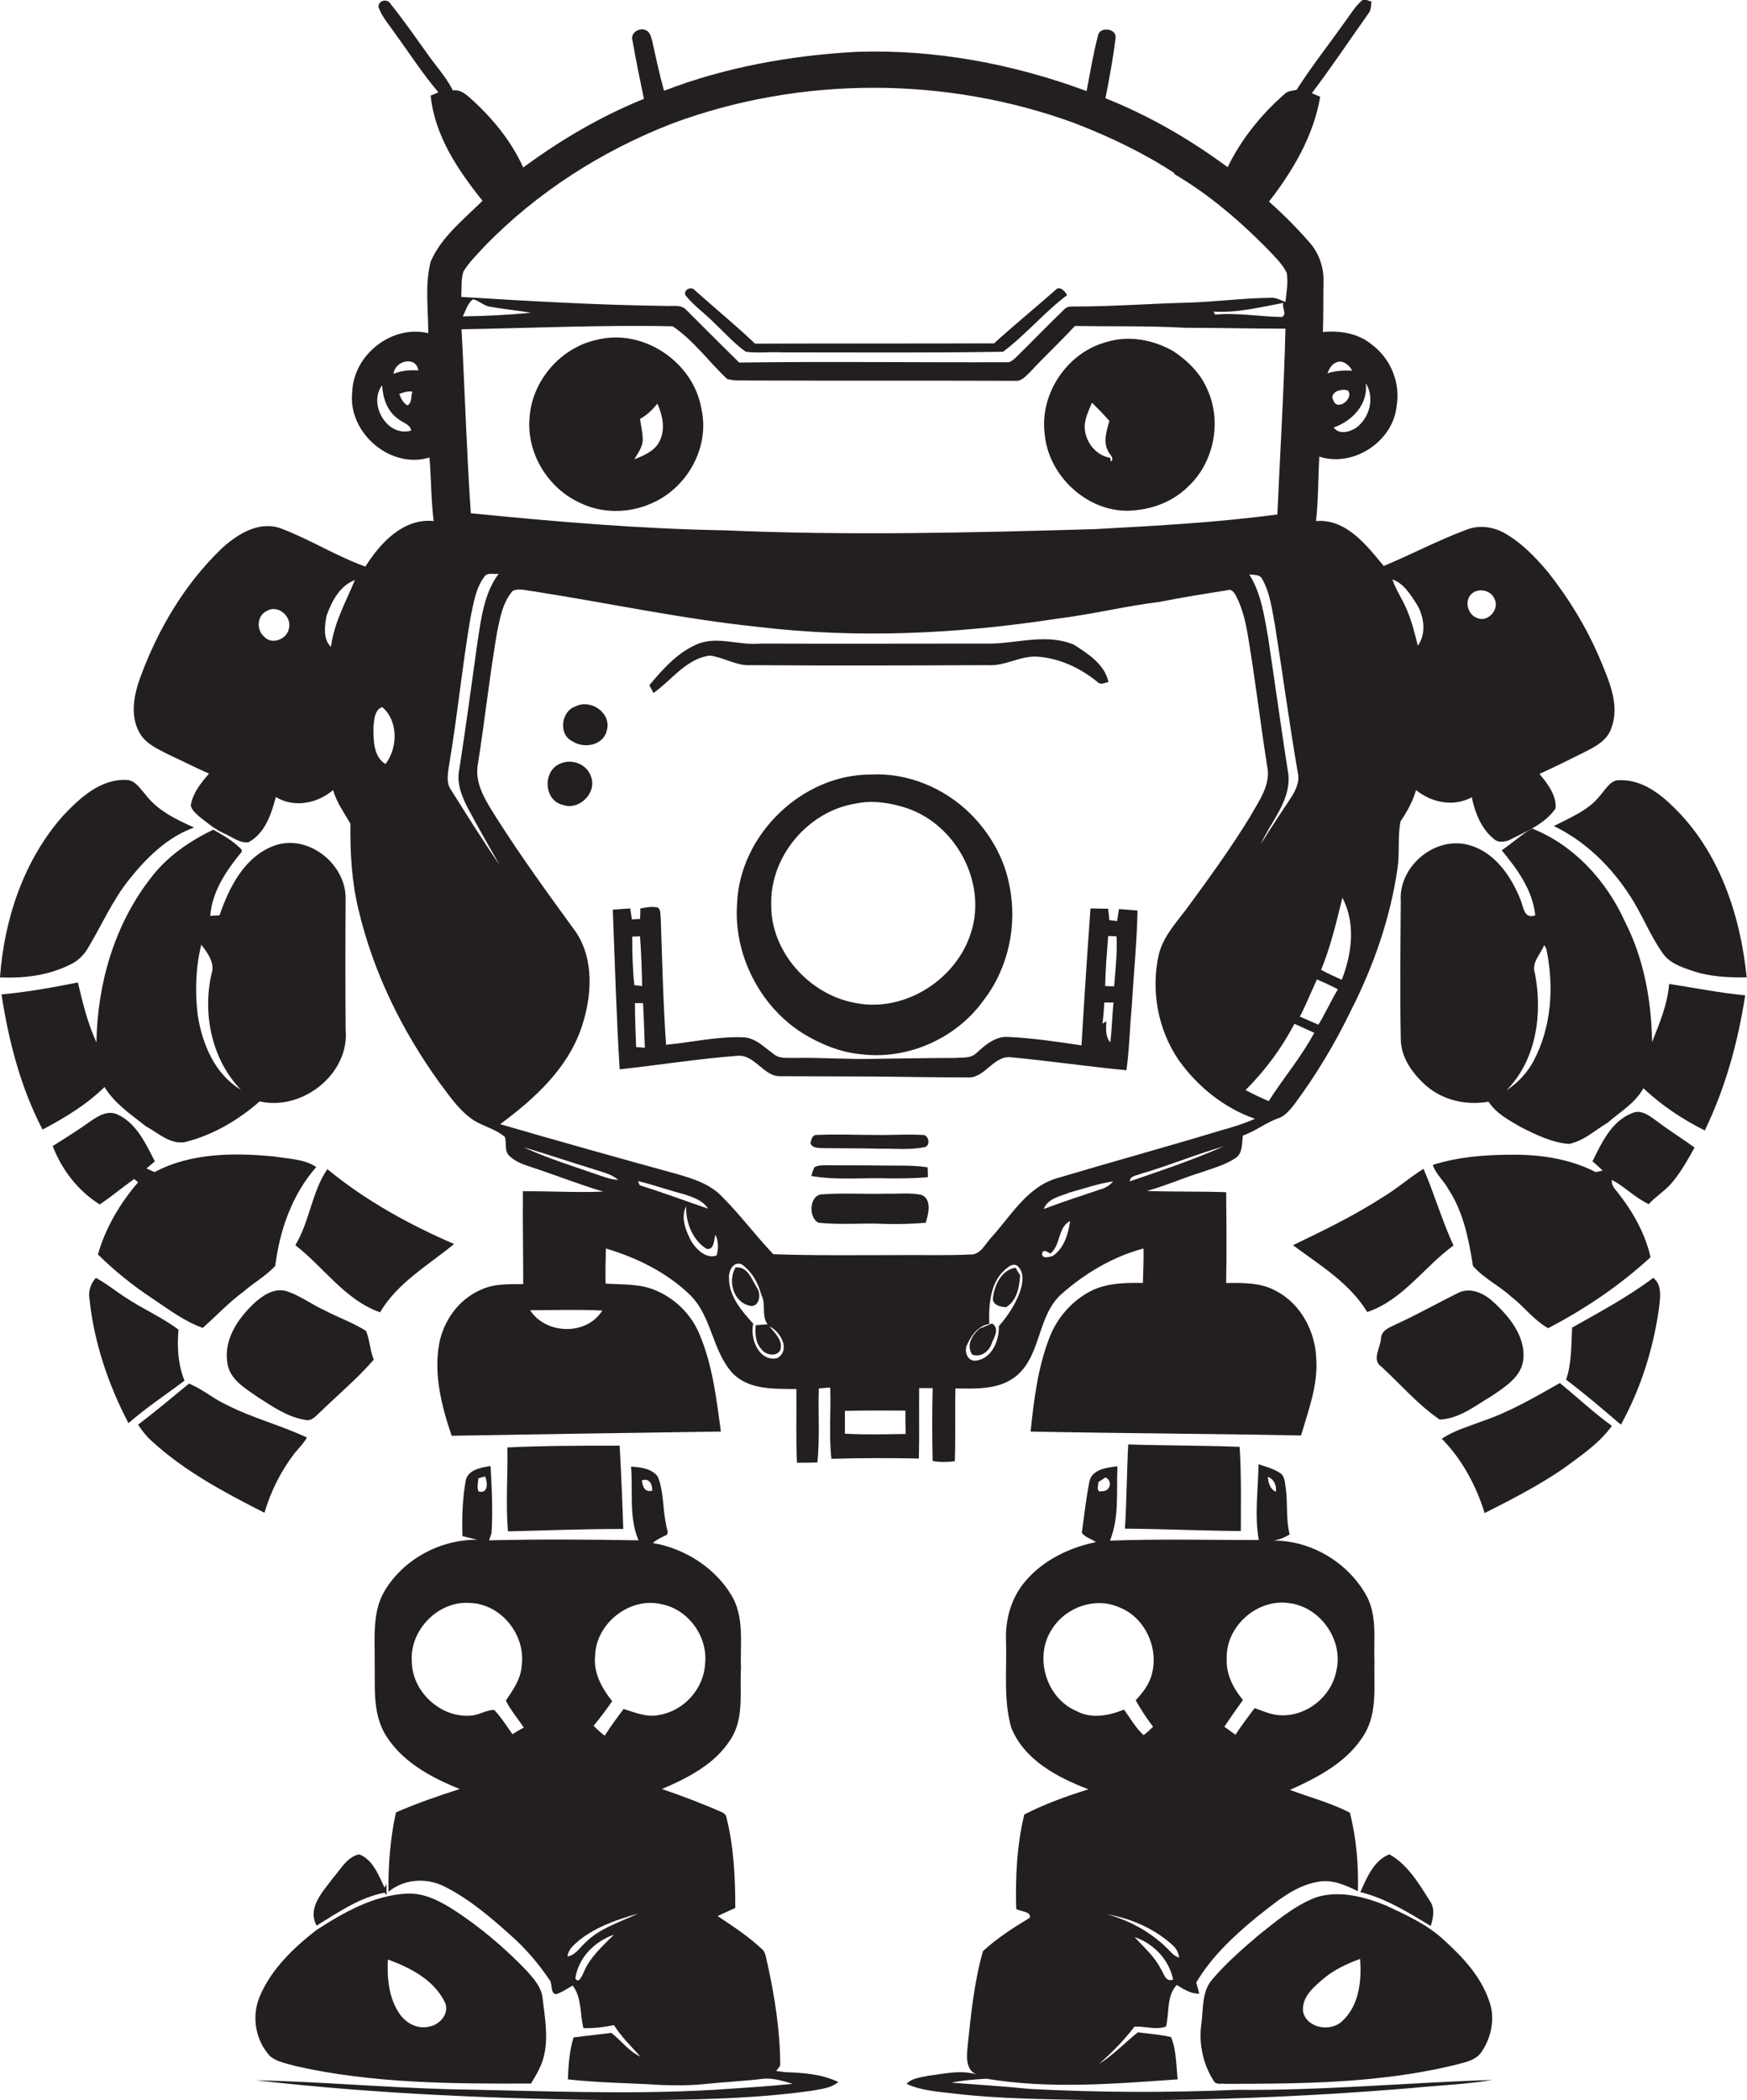
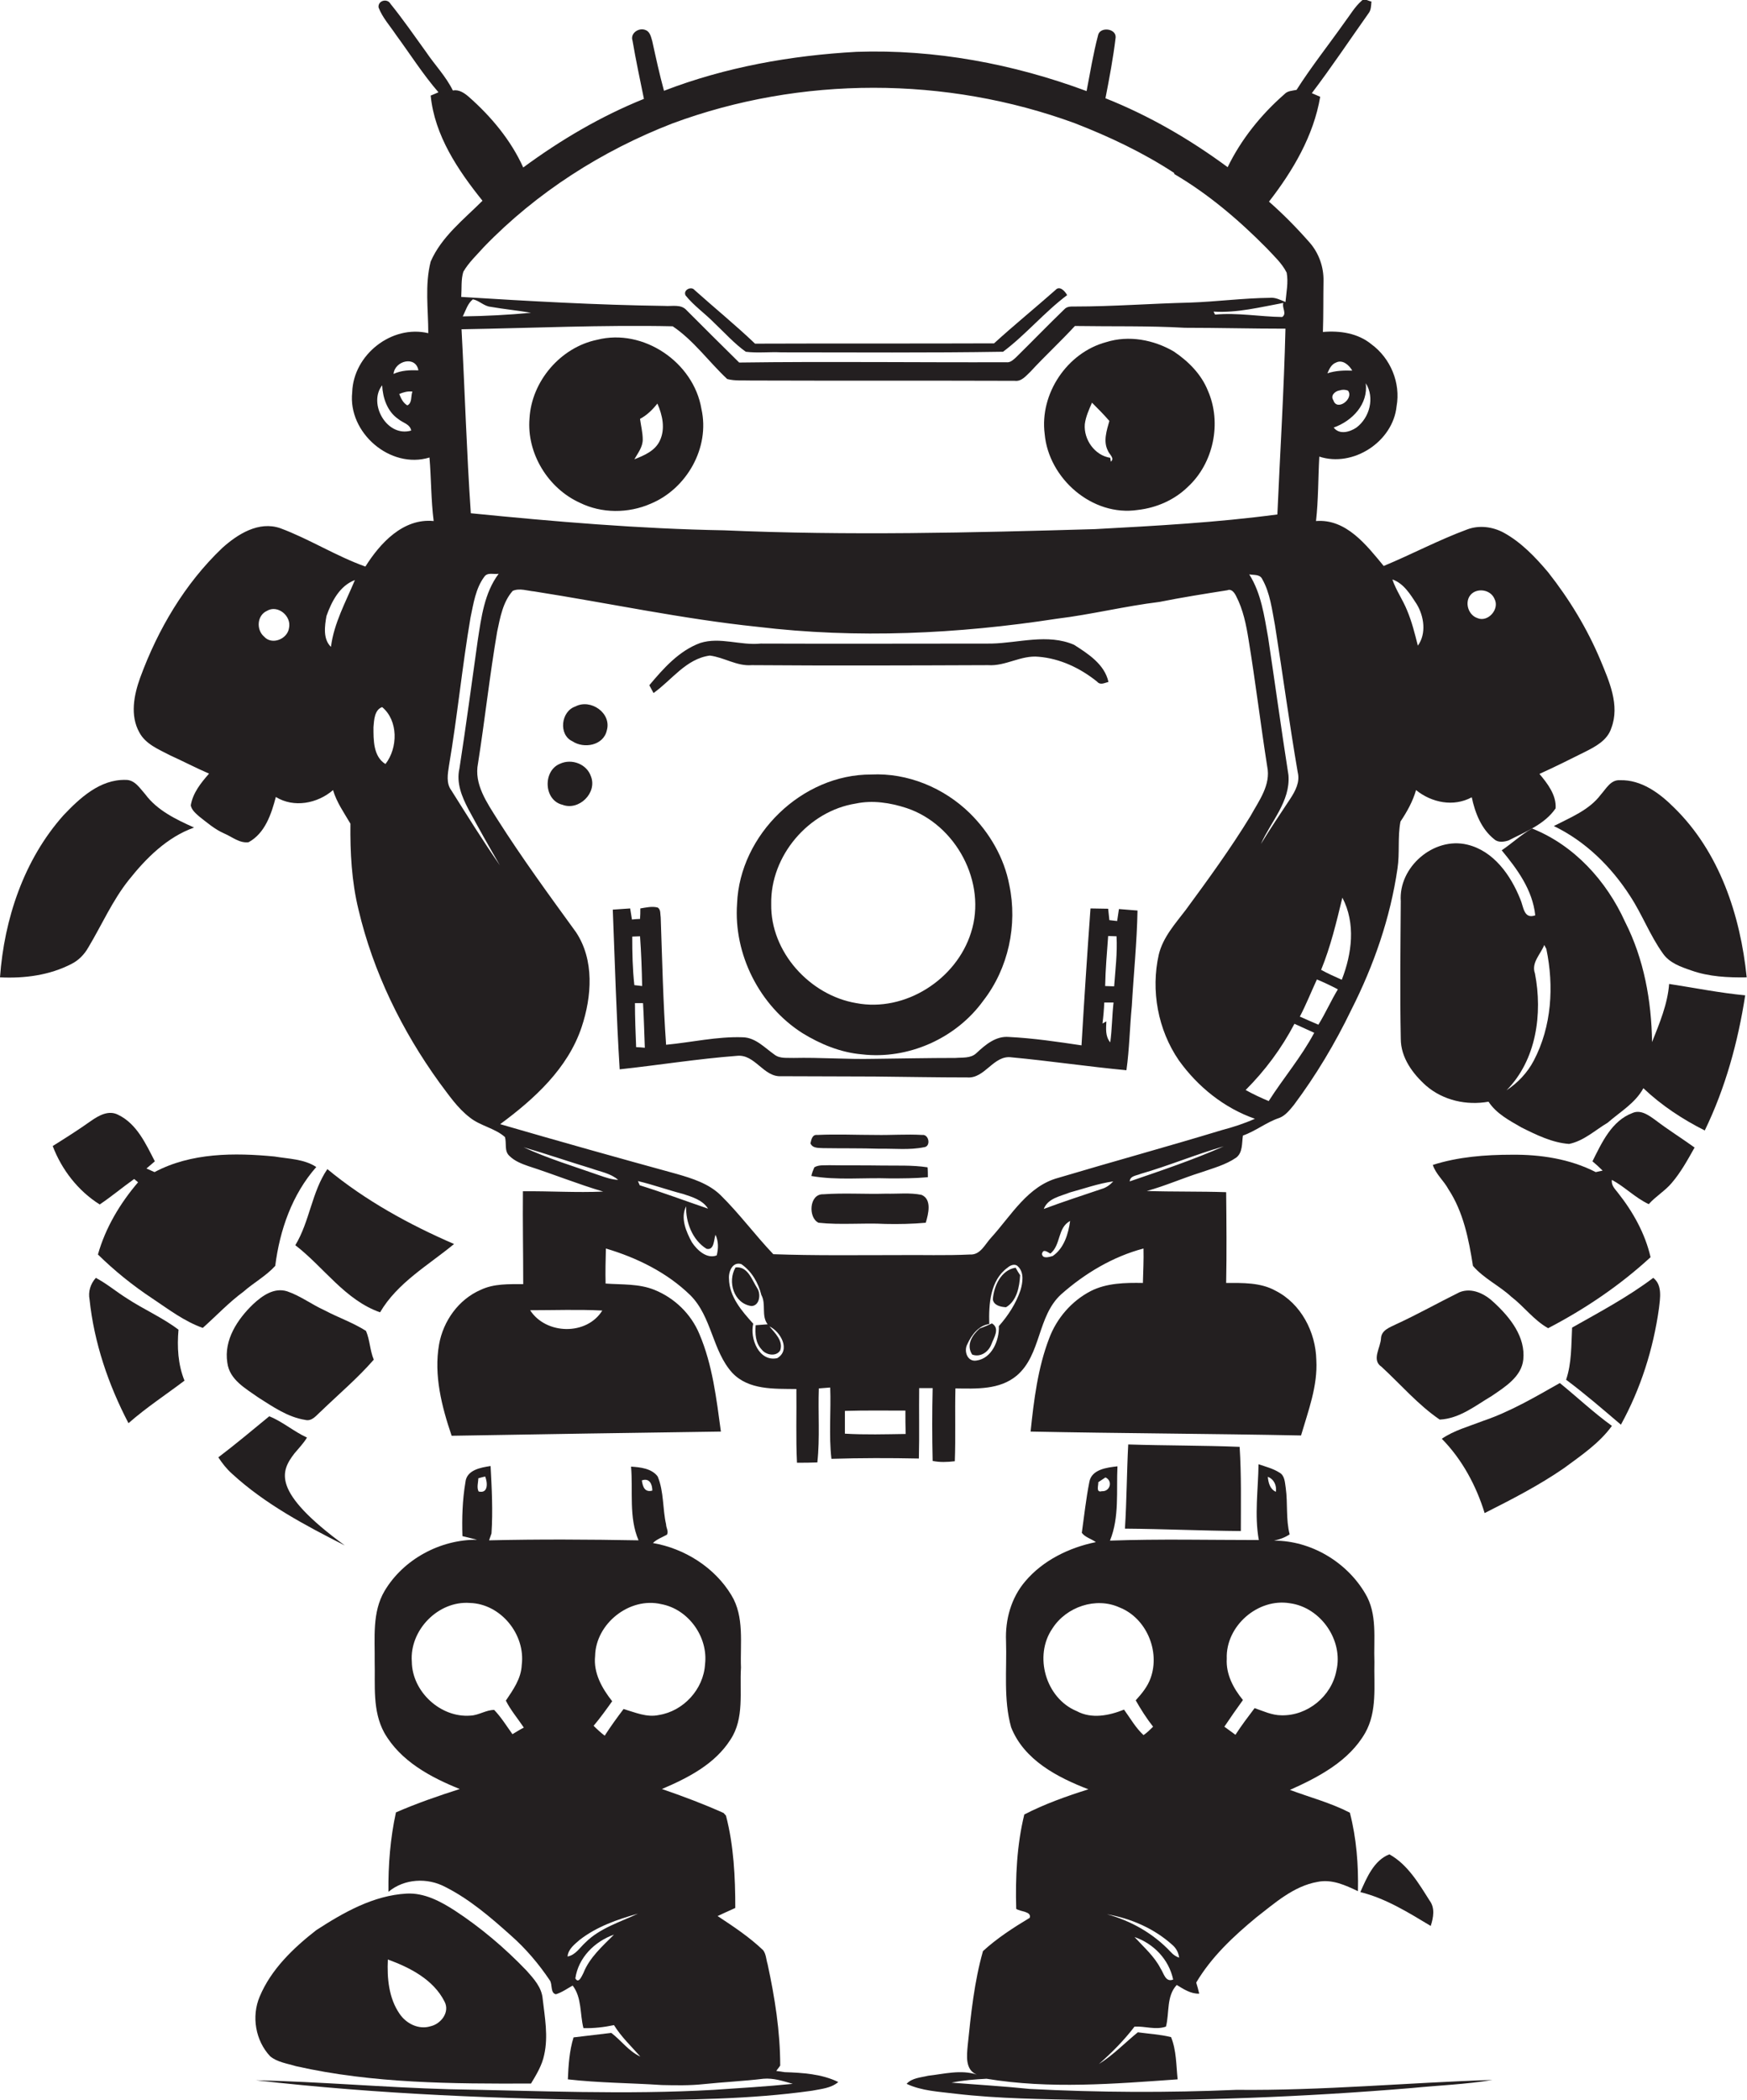
<svg xmlns="http://www.w3.org/2000/svg" version="1.1" id="Layer_1" x="0px" y="0px" viewBox="0 0 583.3 700.9" enable-background="new 0 0 583.3 700.9" xml:space="preserve">
  <g>
    <path fill="#231F20" d="M306.9,463.3c1.5,0,3,0,4.5,0c-0.2,8.1-0.2,16.2,0,24.3c2.4,0.5,4.9,0.4,7.4,0.1c0.3-8.1,0-16.2,0.2-24.3   c7,0.1,14.8,0.5,20.5-4.3c8.2-7,6.8-19.8,14.8-27.1c7.9-7,17.3-12.6,27.5-15.3c0.1,3.8-0.1,7.7-0.2,11.5c-5.9-0.1-12.1,0-17.4,2.7   c-6.4,3.3-11.4,9.1-13.9,15.8c-3.8,9.9-5.1,20.6-6.2,31.1c30.1,0.6,60.2,0.7,90.3,1.3c2.4-8.2,5.6-16.5,5.1-25.2   c-0.2-9.3-5.1-18.8-13.6-23.1c-5-2.8-11-2.6-16.5-2.6c0.2-10.1,0.1-20.2,0-30.3c-8.8-0.3-17.7-0.1-26.5-0.4   c6.2-1.7,12-4.3,18.1-6.2c4-1.4,8.2-2.5,11.7-4.9c2.3-1.7,1.9-4.9,2.3-7.4c4.3-1.5,7.9-4.5,12.2-5.9c2-0.8,3.4-2.6,4.8-4.3   c7.4-9.9,13.8-20.6,19.2-31.8c7.5-14.8,13-30.6,15.4-47.1c0.8-5.2,0-10.5,1-15.7c2.2-3.3,4.1-6.7,5.2-10.5   c5.2,4.2,12.5,5.7,18.6,2.4c1.1,5.2,3.2,10.6,7.5,14c1.3,1.2,3.3,0.9,4.8,0.4c5.6-2.9,12-5.3,15.7-10.7c0.3-4.4-2.7-8.3-5.4-11.5   c5.1-2.3,10.1-4.8,15.1-7.3c3.6-1.8,7.6-3.9,8.9-8c2.9-7.6-0.7-15.6-3.6-22.6c-4.4-10.5-10.4-20.4-17.5-29.4   c-4.3-5.1-9-10-14.8-13.2c-3.7-2-8.2-2.6-12.2-1.1c-9.5,3.5-18.5,8.3-27.9,12.2c-5.7-6.9-12.5-15.8-22.6-15   c0.8-7.1,0.7-14.3,1.1-21.5c11.3,3.7,24.6-5,25.8-16.8c1.4-7.8-2-16-8.4-20.7c-4.5-3.7-10.5-4.6-16.2-4.1c0.2-5.7,0.1-11.3,0.2-17   c0.1-4.6-1.5-9.2-4.5-12.7c-4.3-4.9-8.8-9.5-13.7-13.8c8-10.3,14.9-22,17.1-35c-0.9-0.4-1.9-0.8-2.8-1.2   c6.6-8.7,12.6-17.7,18.9-26.6c0.9-1.1,0.9-2.6,1-4c-1-0.1-2.3-1.2-3.2-0.3c-2.4,2.1-3.9,4.8-5.8,7.3c-5.3,7.5-11.1,14.8-16,22.5   c-1.4,0.3-3,0.3-4,1.4c-7.8,6.8-14.5,15.1-19,24.4c-12.6-9.3-26.2-17.2-40.8-23c1.3-6.7,2.6-13.5,3.4-20.3c0.2-3.1-5.4-3.7-5.9-0.6   c-1.6,6.1-2.6,12.3-3.8,18.5c-24.5-9.1-50.7-14-76.8-13.1c-21.9,1.2-43.8,5.1-64.3,13c-1.5-5.5-2.7-11-3.9-16.5   c-0.4-1.3-0.7-3.1-2.1-3.7c-2.2-1.1-5.4,0.9-4.5,3.5c1.1,6.5,2.5,13,3.8,19.4c-14.4,5.8-27.8,13.7-40.3,22.9   c-4.1-9.1-10.7-17-18.2-23.6c-1.5-1.3-3.3-2.5-5.3-2.1c-2.3-4.7-6-8.5-8.9-12.8c-3.9-5.4-7.7-10.9-11.9-16.1c-1.1-2-4.3-1.1-4,1.2   c1.3,3.4,3.8,6.1,5.8,9.1c4.7,6.4,9,13.2,14.2,19.2c-0.6,0.3-1.9,0.8-2.6,1.1c1.3,13.3,9.1,24.9,17.3,35.1   c-6.2,6.2-13.7,12-17.3,20.3c-2,7.8-0.8,16-0.8,23.9c-12.2-2.9-25,7.2-25.4,19.7c-1.5,13.5,12.7,25.8,25.8,21.8   c0.6,7,0.5,14.2,1.4,21.2c-10.2-1-17.9,7.4-22.8,15.2c-9.8-3.5-18.7-9.2-28.4-12.8c-7.2-2.5-14.3,2-19.4,6.6   c-12.5,11.9-21.5,27.2-27.4,43.3c-2.1,5.8-3.4,12.6-0.3,18.2c2.1,4,6.5,5.7,10.3,7.7c4.4,2,8.6,4.2,13,6.1   c-2.7,3.1-5.4,6.4-6.1,10.6c0.3,1.6,1.7,2.7,2.8,3.7c2.7,2.1,5.2,4.3,8.4,5.7c2.6,1.1,5.1,3.3,8.1,2.9c5.5-3,7.6-9.4,9.1-15.1   c6,3.7,13.9,2.2,19.1-2.3c1.2,4.1,3.7,7.6,5.8,11.2c-0.1,9.6,0.4,19.3,2.7,28.7c4.9,20.8,14.5,40.4,27,57.7   c3.1,4.1,6,8.5,10.2,11.7c3.5,2.8,8.3,3.5,11.7,6.5c0.6,2.1-0.3,4.7,1.5,6.3c1.7,1.7,4,2.6,6.3,3.4c8.4,2.7,16.5,6,25,8.5   c-8.9,0.4-17.9-0.2-26.8-0.1c-0.1,10.3,0.1,20.7,0.1,31c-4.8,0-9.8-0.2-14.2,1.9c-7.4,3.2-12.5,10.4-13.9,18.2   c-1.8,10.3,0.9,20.8,4.2,30.5c30-0.5,59.9-1,89.9-1.4c-1.5-11-2.8-22.3-7.2-32.6c-2.8-6.7-8.3-12-15-14.7   c-5.2-2.1-10.8-1.7-16.3-2.1c-0.1-3.9,0-7.8,0.1-11.7c10.4,3.1,20.4,8,28.2,15.6c7.2,7.2,7.3,18.5,14,25.9c5.5,5.8,14,5.3,21.4,5.4   c0.1,8.2-0.2,16.4,0.2,24.6c2.3,0,4.5,0,6.8-0.1c0.9-8.2,0.2-16.5,0.5-24.7c1.3-0.1,2.5-0.2,3.8-0.3c0.3,7.9-0.5,15.9,0.4,23.8   c9.7-0.3,19.4-0.3,29.2-0.1C307,478.8,306.8,471,306.9,463.3z M492,197.7c2.4-1.4,5.9-0.5,7,2.2c1.8,3.4-2.2,7.9-5.7,6.4   C489.7,205.1,488.7,199.7,492,197.7z M473,201.6c2.5,4.1,3.3,9.9,0.4,13.9c-1-4-2-8-3.6-11.8c-1.4-3.5-3.7-6.7-4.9-10.3   C468.7,194.7,470.9,198.4,473,201.6z M447.3,130.3c0.9-0.3,1.9-0.3,2.8,0.1c2,2.7-3.7,7-4.9,3.2C444.1,132,445.8,130.5,447.3,130.3   z M456,127.9c3.1,4.8,1.3,11.5-3.1,14.8c-2.2,1.5-5.7,2.5-7.6,0C451.5,140.5,456.9,134.9,456,127.9z M446.1,121   c2.2-1.1,4.4,0.9,5.4,2.7c-2.8-0.1-5.6,0-8.3,0.9C443.8,123.2,444.5,121.6,446.1,121z M127.6,128.6c0.2,4.2,1.7,8.7,5.3,11.2   c1.5,1.3,4,1.7,4.4,3.9C129.2,146.1,122.8,134.7,127.6,128.6z M136,135.3c-1.4-0.8-2.1-2.3-2.7-3.8c1.4-0.6,2.9-1,4.4-0.8   C137.1,132.2,137.7,134.5,136,135.3z M131.4,124.8c0.4-4.4,7.4-6.2,8.3-1.2C136.8,123.5,134,123.6,131.4,124.8z M96.5,209.6   c-0.5,3.7-5.7,5.8-8.3,2.9c-2.7-2.3-2.4-7.1,0.9-8.6C92.7,201.7,97.4,205.6,96.5,209.6z M110.5,215.9c-2.7-2.6-2.1-6.9-1.5-10.3   c1.7-4.8,4.4-10.1,9.5-12C115.4,201,111.5,208,110.5,215.9z M128.7,255c-4.1-2.5-4-8.1-4-12.3c0.2-2.3,0.3-5.8,2.9-6.7   C133,240.5,132.9,249.6,128.7,255z M177,437.3c8,0,16.1-0.3,24.1,0.1C195.9,445.8,182.3,445.5,177,437.3z M340.7,430.7   c-1.5,4.4-4.1,8.4-7.2,11.9c0.2,4.7-2.3,10.8-7.5,11.5c-3,0.5-4.3-3.2-3-5.5c1.4-3.1,3.8-6.2,7.3-6.7c-0.2-6.6,0.3-14.6,6.1-18.8   c0.9-0.8,2.5-1.5,3.5-0.4C342,424.7,341.5,428.1,340.7,430.7z M351.5,419.2c-1.1,0.3-3.4,1.1-3.6-0.7c0.4-1.8,1.7-0.7,2.8-0.1   c3.6-2.9,2.3-8.6,6.6-10.9C356.7,411.8,355.3,416.6,351.5,419.2z M367.9,396.8c-6.5,2.2-13,4.3-19.4,6.7c1.4-3.6,5.5-4.2,8.7-5.5   c4.8-1.3,9.5-3,14.5-3.7C370.6,395.5,369.3,396.4,367.9,396.8z M377.2,394.3c0.1-1.9,2.3-1.9,3.6-2.5c9.4-2.7,18.4-6.5,27.8-9.2   C398.4,387.1,387.7,390.7,377.2,394.3z M423.6,367.5c-2.6-1.1-5.2-2.3-7.7-3.7c6.5-6.5,12-13.9,16.3-22.1c2.2,1,4.4,2,6.6,3   C434.5,352.8,428.5,359.8,423.6,367.5z M448.2,299.6c4.5,8.6,3.2,18.7-0.2,27.4c-2.3-1-4.7-2.1-6.9-3.3   C444.3,315.9,446.2,307.8,448.2,299.6z M439.7,326.9c2.4,1,4.7,2.1,7,3.3c-2.3,3.8-4.1,7.9-6.5,11.8c-2.1-0.9-4.2-1.8-6.2-2.7   C436.1,335.3,437.8,331,439.7,326.9z M433.3,257.8c0.8,3.2-0.8,6.2-2.5,8.8c-3.3,5-6.7,10-9.8,15.1c3.3-7.5,9.9-14.2,9.2-23   c-2.4-15.3-4.5-30.7-6.8-46c-1.3-7.2-2.3-14.7-6.3-21c1.5,0.3,3.5-0.1,4.3,1.5c2.7,4.7,3.3,10.3,4.3,15.5   C428.3,225.1,430.5,241.5,433.3,257.8z M224.6,108.9c7,4.7,12.1,11.9,18.2,17.6c2.6,0.7,5.4,0.4,8,0.5c29.3,0.1,58.7,0,88,0.1   c2.3,0.3,3.8-1.7,5.3-3.1c4.8-5.2,10-10,14.8-15.2c12.3,0.2,24.5-0.1,36.7,0.6c11.2,0,22.4,0.3,33.6,0.3c-0.5,20.7-1.8,41.3-2.7,62   c-20.2,2.7-40.5,3.8-60.9,4.9c-41.2,1.2-82.5,2.2-123.8,0.4c-28.3-0.5-56.5-2.9-84.6-5.7c-1.4-20.4-2-40.9-3.1-61.4   C177.7,109.5,201.2,108.4,224.6,108.9z M154.5,105.6c1-1.9,1.6-4.3,3.4-5.7c2.1,0.4,3.7,2.3,5.9,2.5c4.5,0.8,9,1.2,13.5,2   C169.7,105.1,162.1,105.5,154.5,105.6z M428.1,105.8c-7.5-0.1-14.9-1.5-22.4-0.8c-0.1-0.2-0.4-0.7-0.5-1c7.9,0.5,15.6-1.5,23.3-2.9   C427.9,102.6,429.8,104.7,428.1,105.8z M154.7,90.7c1.8-3.1,4.5-5.6,6.9-8.3c17.6-18.2,39.4-32.1,62.9-41.2   c42.9-15.9,91.4-15.8,134.3-0.1c11.6,4.5,22.8,9.8,33.2,16.6l0.1,0.4c11.4,6.7,21.5,15.3,30.8,24.7c2.4,2.6,5.1,5,6.7,8.2   c0.6,3.2-0.1,6.5-0.4,9.8c-1.7-0.7-3.4-1.6-5.2-1.4c-9,0.1-17.9,1.3-26.8,1.6c-12.8,0.3-25.5,1.3-38.3,1.3c-1.2,0-2.6-0.1-3.5,0.9   c-5.5,5.3-10.8,10.8-16.2,16.1c-0.9,0.8-1.9,1.8-3.2,1.6c-29.7,0.1-59.5-0.3-89.2,0.1c-5.9-5.8-11.7-11.6-17.5-17.4   c-1.9-2.2-4.9-1.3-7.4-1.5c-22.7-0.3-45.3-1.6-67.9-3C154.2,96.1,153.9,93.3,154.7,90.7z M150.7,263.8c-1.8-2.4-1.2-5.5-0.8-8.2   c2.8-16.4,4.4-33.1,7.2-49.5c1-4.7,1.7-9.7,4.6-13.6c1.1-1.6,3.2-0.7,4.8-1c-4.8,6.4-5.8,14.6-7,22.3c-2,14.2-3.9,28.5-6.1,42.7   c-1.1,4.8,0.8,9.4,3,13.6c3.4,6.3,6.9,12.5,10.5,18.7C161.2,280.6,156,272.2,150.7,263.8z M200.2,392.3c-8.5-3-17.2-5.6-25.4-9.4   c7.6,2.2,15.1,4.8,22.7,7.1c3,1.1,6.4,1.6,8.9,3.8C204.3,393.7,202.2,393,200.2,392.3z M213,394.2c5.1,1.2,10,3,15.1,4.3   c3,1,6.5,2,8.3,4.9c-7.6-2.6-15.1-5.4-22.8-7.8L213,394.2z M239.3,419c-3.3,1.3-6.6-1.8-8.3-4.4c-1.9-3.5-3.9-8.1-1.9-12   c-0.2,5.3,2.1,11.3,6.8,14.2c2.6,0.6,2.4-3,3-4.7C239.9,414.3,239.9,416.7,239.3,419z M259.5,453.3c-6.1,1.3-9.2-6.6-8-11.5   c-3.8-4.2-8-9-8.1-15c-0.2-2.4,1.2-5.8,4.1-4.9c3.5,2.4,5.7,6.3,6.7,10.3c1.7,3.1-0.1,6.9,2.1,9.8c-1.3,0.1-2.7,0.2-4,0.3   c-0.2,2.8-0.1,5.9,2,8.1c1.4,1.9,4.9,2.5,6.2,0.3c1.1-3.2-1.8-5.8-3.6-8C260.6,444.4,264.1,450.6,259.5,453.3z M282.1,478.5   c0-2.5,0-5.1,0-7.6c6.7-0.2,13.5-0.1,20.2-0.1c0,2.6,0,5.2,0.1,7.8C295.7,478.7,288.8,478.9,282.1,478.5z M299.5,418.9   c-13.8,0-27.5,0.2-41.3-0.3c-6.1-6.4-11.3-13.5-17.6-19.7c-4-3.9-9.5-5.6-14.7-7.1c-19.7-5.4-39.3-10.9-58.9-16.6   c11.4-8.4,22.6-18.6,27.2-32.4c3.4-10.2,4.3-22.4-1.9-31.7c-9-12.4-18-24.7-26.2-37.6c-3.5-5.6-7.9-11.8-6.5-18.7   c2.3-14.6,3.9-29.4,6.4-44c1-4.7,1.9-9.9,5.2-13.6c2.3-1,4.9,0,7.2,0.2c24.9,3.9,49.5,9.2,74.5,11.8c33.2,4,66.9,2.4,100-2.7   c11.5-1.4,22.7-4.2,34.2-5.6c7.5-1.5,15.1-2.7,22.7-3.9c1.4-0.6,2.4,0.9,2.9,1.9c2.4,4.6,3.4,9.7,4.2,14.7c2.3,14,4,28.2,6.2,42.2   c1.3,6.2-2.8,11.5-5.6,16.6c-6.6,10.8-14.1,21.1-21.6,31.3c-3.5,4.6-7.6,9.1-9,14.9c-2.7,12-0.3,25.1,6.7,35.3   c6.3,8.8,15.1,15.9,25.4,19.5c-3.6,1.6-7.3,2.8-11.1,3.8c-18.1,5.5-36.4,10.5-54.5,15.9c-10.2,2.7-15.7,12.5-22.4,19.9   c-2.1,2.2-3.6,5.9-7.1,5.7C315.8,419.1,307.6,418.8,299.5,418.9z" />
    <path fill="#231F20" d="M238.6,107.9c3.4,3.2,6.6,6.8,10.4,9.5c3.9,0.5,7.9,0,11.9,0.2c24.7,0,49.3,0.2,74-0.2   c7.6-5.7,13.8-13.2,21.4-18.9c-0.7-1.3-2.5-3.3-3.9-1.7c-6.8,6-13.8,11.7-20.5,17.8c-26.6,0.1-53.2,0-79.8,0.1   c-6.5-6.2-13.5-11.9-20.2-17.9c-1.1-1.4-3.9,0-3,1.8C231.7,102.1,235.5,104.7,238.6,107.9z" />
    <path fill="#231F20" d="M193.6,167.8c7.3,3.6,16.2,3.6,23.7,0.3c12-5,19.8-18.7,16.9-31.6c-2.6-15.6-19.4-27-34.8-23.1   c-12.2,2.5-21.9,13.8-22.6,26.2C175.8,151.3,183,163,193.6,167.8z M213.7,139.8c2.3-1.2,4.2-3.1,5.8-5.1c1.7,3.9,2.7,8.4,0.8,12.4   c-1.6,3.4-5.2,4.9-8.5,6.2c1.2-2.1,2.8-4.1,2.8-6.6C214.6,144.4,214,142.1,213.7,139.8z" />
    <path fill="#231F20" d="M379.9,170.2c6.2-0.7,12.2-3.3,16.7-7.7c8.6-7.9,11.4-21.4,6.7-32.1c-2.2-5.5-6.5-9.8-11.4-13.1   c-6.7-3.9-15-5.5-22.6-3.1c-13,3.5-22.2,17.2-20.5,30.6C350.1,159.7,364.7,172.5,379.9,170.2z M362.2,141.6   c0.3-2.5,1.4-4.9,2.4-7.2c2,2,4,4,5.8,6.1c-0.9,3.2-2.1,6.8-0.5,9.9c0.4,1.2,2.4,2.5,1,3.7l-0.2-1.3   C365.5,152,361.8,146.7,362.2,141.6z" />
    <path fill="#231F20" d="M237,218.8c4.8,0.6,9,3.6,14,3.2c26.3,0.2,52.6,0.1,78.9,0c5.9,0.4,11-3.4,16.9-2.8   c7.2,0.6,13.9,3.8,19.5,8.3c1.1,1.3,2.5,0.4,3.8,0.1c-1.3-5.9-6.8-9.4-11.5-12.4c-8.8-3.8-18.5-0.6-27.6-0.4c-25.7,0-51.3,0.1-77,0   c-6.8,0.7-13.6-2.3-20.2-0.2c-7.1,2.6-12.3,8.5-17,14.1c0.3,0.6,1,1.9,1.4,2.6C224.3,227,229,219.9,237,218.8z" />
    <path fill="#231F20" d="M192.1,235.8c-4.8,1.6-5.7,9.4-1,11.6c3.9,2.6,10.4,1.4,11.5-3.6C204.3,238,197.2,233.1,192.1,235.8z" />
    <path fill="#231F20" d="M187,254.9c-5.8,2.3-5.5,12.2,0.8,13.7c5.5,2.1,11.7-4,9.5-9.5C195.9,255,190.9,253.1,187,254.9z" />
    <path fill="#231F20" d="M290.9,258.5c-23.1-0.1-43.9,20.1-44.8,43.1c-1.2,16.9,7.5,34.1,21.8,43.2c6,3.7,12.8,6.5,19.9,7.1   c15.4,1.8,31.4-5.3,40.5-17.9c8.4-10.8,11.5-25.3,8.7-38.6c-1.7-9.1-6.6-17.5-13.2-24C315.1,262.9,303,257.9,290.9,258.5z    M324.2,311.3c-4.9,15.6-22,26.6-38.3,23.5c-15.5-2.6-28.7-17.1-28.4-33.1c-0.3-16,12.4-31,28.2-33.5c5.6-1.2,11.5-0.3,17,1.5   C319.2,275.2,329.6,294.6,324.2,311.3z" />
    <path fill="#231F20" d="M23.9,321.7c2.4-1.2,4.3-3.2,5.6-5.5c4.5-7.5,8-15.6,13.5-22.5c5.8-7.3,12.8-14.3,21.8-17.5   c-6-2.7-12.3-5.7-16.3-11.1c-1.8-2-3.5-4.9-6.6-4.8c-8.5-0.2-15.2,6-20.7,11.8C8,286.9,1.4,306.7,0,326.2   C8.2,326.6,16.6,325.5,23.9,321.7z" />
    <path fill="#231F20" d="M534.5,265.2c-3.9,5.2-10.1,7.6-15.7,10.5c10.6,5.1,19.2,13.6,25.5,23.4c4,6.1,6.6,13.1,10.9,19.1   c2.2,3.2,6,4.5,9.5,5.7c5.9,2.1,12.3,2.4,18.5,2.3c-2.1-20.7-9.1-41.9-24.3-56.7c-4.8-4.8-10.9-9.3-18-9.1   C537.8,260.2,536.3,263.2,534.5,265.2z" />
-     <path fill="#231F20" d="M48.7,375.9c4.1,2.2,8,6.1,13,5.3c9.3-2.3,17.8-7.3,25-13.6c14.2,3.3,30.1-9.2,28.7-24   c-0.1-14.7-0.1-29.3,0-44c-0.1-11.4-12.6-21.3-23.7-17.4c-10,3.6-15.2,13.9-18.4,23.3c-0.8,0-2.3,0.1-3.1,0.2   c0.6-8.2,5.4-15.2,10.5-21.4v-0.7c-2.7-2.9-6.2-4.8-9.5-6.7c-8,3.9-15.5,9-20.9,16.2c-12.1,15.5-17.8,35.3-18.1,54.8   c-2.9-6.3-4.6-13.2-6.2-20c-8.5,1.7-16.9,3.2-25.5,4c2.4,15.6,6.4,31.1,13.7,45.1c7.4-3.9,14.7-8.3,20.7-14.2   C38.3,368.4,43.8,372,48.7,375.9z M67.2,315.3c2.1,2.7,4.7,6.2,3.4,9.8c-3,13.4,0.1,28.5,9.8,38.6c-8.7-5.2-12.9-15.3-14.4-25   C65.1,331,65.3,323,67.2,315.3z" />
    <path fill="#231F20" d="M551.6,347.8c-0.2-13.8-2.7-27.7-9-40.1c-6.2-13.7-17-25.6-31.1-31.2c-3.6,2.1-6.7,5-10.1,7.3   c5.2,6.3,10.3,13.2,11.2,21.7c-3.9,1.4-3.9-3-5-5.4c-3.2-8-8.9-16.1-17.7-18.2c-11.2-2.7-23,7.5-22.2,18.9   c-0.1,15.3-0.3,30.6,0,45.9c0,6.3,4,11.7,8.5,15.7c5.7,4.9,13.5,6.6,20.8,5.3c2.6,4,7,6.3,11,8.6c5,2.5,10.3,5.1,15.9,5.5   c4.9-1,8.7-4.6,12.9-7.1c4.1-3.6,9.2-6.5,11.9-11.5c6,5.7,13.1,10.4,20.5,14.1c6.9-14.2,11.1-29.6,13.5-45.1   c-8.5-0.8-16.9-2.5-25.4-3.8C556.8,335.1,554.1,341.5,551.6,347.8z M512.1,354c-2.1,4-5.3,7.4-9.1,9.9c10-10.1,12.1-25.6,9.5-39   c-1.3-3.6,1.9-6.4,3.1-9.5c0.2,0.3,0.5,1,0.7,1.3C518.9,329.1,518.1,342.6,512.1,354z" />
    <path fill="#231F20" d="M322.9,359.6c6,0.5,8.8-7.6,14.9-6.7c12.8,1.2,25.5,3.1,38.3,4.3c1-7.1,1.1-14.3,1.8-21.5   c0.6-10.6,1.7-21.1,1.9-31.8c-2.1-0.2-4.2-0.3-6.2-0.5c-0.2,1.3-0.4,2.7-0.6,4c-0.7-0.1-2-0.2-2.6-0.3c-0.1-1.3-0.3-2.5-0.4-3.8   c-2,0-4-0.1-5.9-0.1c-1.1,15.2-2.1,30.5-3,45.7c-8-1.2-16.1-2.4-24.2-2.8c-4.4-0.4-7.9,2.6-10.9,5.4c-1.9,1.8-4.7,1.4-7,1.6   c-9.1,0-18.3,0.2-27.4,0.3c-8.9,0.2-17.8-0.5-26.6-0.3c-2.1-0.1-4.6,0.3-6.4-1.1c-3.3-2.3-6.3-5.7-10.6-5.8   c-8.6-0.3-17.1,1.7-25.6,2.5c-1-14.2-1.3-28.3-1.8-42.5c-0.2-1.1,0.1-2.6-1-3.3c-1.9-0.5-3.9,0-5.8,0.3c0,1.2,0,2.3-0.1,3.5   c-0.7,0-2,0.1-2.7,0.2c-0.2-1.3-0.4-2.5-0.6-3.7c-2,0.1-3.9,0.3-5.8,0.4c0.7,17.8,1.2,35.5,2.3,53.3c13-1.4,26-3.5,39.1-4.5   c6.1-0.7,8.9,7.2,14.9,6.8c10.4,0,20.7,0.1,31.1,0.1C302.3,359.4,312.6,359.6,322.9,359.6z M370,312.4c0.7,0,2.1,0.1,2.8,0.1   c0.3,5.6-0.4,11.2-0.8,16.7c-0.8,0-2.3-0.1-3-0.1C369.1,323.5,369.6,317.9,370,312.4z M368.7,334.6c0.8,0,2.3,0,3.1,0   c-0.5,4.4-0.5,8.9-1.1,13.3c-1.7-2-1.4-4.6-1.3-7c-0.3,0.2-1,0.5-1.3,0.7C368.4,339.3,368.6,336.9,368.7,334.6z M211.1,312.6   c0.6,0,1.9-0.1,2.6-0.1c0.4,5.5,0.6,11.1,0.7,16.6c-0.6-0.1-1.9-0.2-2.6-0.3C211.2,323.4,211.1,318,211.1,312.6z M212.4,349.5   c-0.2-4.9-0.4-9.8-0.4-14.7c0.7,0,2,0,2.7,0c0.3,5,0.4,9.9,0.6,14.9C214.5,349.6,213.1,349.5,212.4,349.5z" />
    <path fill="#231F20" d="M44.8,393.5c0.3,0.3,1,0.8,1.3,1.1c-6,7-10.9,15.2-13.4,24.1c5.6,5.5,11.7,10.4,18.2,14.7   c5.4,3.6,10.6,7.6,16.8,9.8c4.5-4,8.7-8.5,13.6-12.1c3.4-3,7.5-5.2,10.6-8.6c1.5-11.9,5.6-23.8,13.7-33c-4.1-2.7-9.2-2.7-13.9-3.5   c-13.4-1.3-27.9-1.3-40.1,5.2c-0.7-0.3-2-0.9-2.7-1.2c0.7-0.6,2.1-1.8,2.8-2.4c-3-5.8-6-12.5-12.2-15.5c-3.2-1.7-6.5,0.2-9.1,2   c-4.2,3-8.5,5.7-12.8,8.4c3,7.9,8.5,15,15.7,19.5C37.3,399.3,41,396.2,44.8,393.5z" />
    <path fill="#231F20" d="M545,371.5c-6.9,2.6-10.2,9.9-13.3,16.1c1.2,1,2.3,2,3.4,3.1c-0.6,0.1-1.7,0.4-2.3,0.5   c-8.6-4.4-18.4-5.9-28-5.8c-8.9,0-17.9,0.7-26.4,3.4c1,3.1,3.7,5.3,5.2,8.1c5,7.6,6.8,16.7,8.2,25.6c3.6,4.2,8.8,6.6,12.8,10.3   c4.3,3.3,7.5,7.8,12.3,10.5c12.3-6.4,24-14.3,34.2-23.7c-1.8-7.9-5.9-15.2-10.9-21.5c-1-1.3-2.3-2.5-2-4.3c4.3,2.3,7.8,6,12.3,8.1   c2.3-2.6,5.4-4.4,7.6-7c3.1-3.6,5.4-7.8,7.7-11.9c-4.3-3.1-8.8-5.9-13-9.1C550.6,372.3,547.8,370.2,545,371.5z" />
    <path fill="#231F20" d="M274.8,383.2c6.3,0.1,12.6,0,18.9,0.2c4.9-0.1,9.9,0.5,14.8-0.5c2.4-0.2,1.7-4.4-0.6-4.1   c-5.2-0.3-10.4,0.1-15.6,0c-6.5,0-12.9-0.3-19.4,0c-1.7-0.2-2,1.5-2.3,2.8C271.3,383.3,273.3,383.1,274.8,383.2z" />
    <path fill="#231F20" d="M297.1,393.3c4.2,0,8.4,0,12.7-0.4c0-0.8,0-2.5-0.1-3.3c-5.2-0.8-10.5-0.5-15.7-0.6   c-5.7-0.1-11.4,0-17.1-0.1c-1.7,0.1-3.5-0.2-5,0.7c-0.4,0.9-0.8,1.9-1,2.9C279.5,394,288.3,393,297.1,393.3z" />
    <path fill="#231F20" d="M151.6,415.2c-15-6.5-29.6-14.5-42.3-25c-5.2,7.6-5.9,17.5-10.7,25.4c9.5,7.3,16.6,18.3,28.3,22.4   C132.7,428.1,143,422.3,151.6,415.2z" />
-     <path fill="#231F20" d="M461.8,399.5c-9.6,6.2-19.9,11.2-30.1,16.1c8.9,6.6,18.9,12.6,24.8,22.3c11.9-4,19-15.1,28.8-22.2   c-3.8-8.3-6.4-17.2-10-25.6C470.6,393,466.5,396.7,461.8,399.5z" />
    <path fill="#231F20" d="M307.7,398.8c-3.9-0.8-7.9-0.3-11.9-0.4c-7,0.2-14-0.3-20.9,0.2c-4.8-0.2-5.1,7.9-1.6,9.5   c7.4,0.8,14.9,0,22.3,0.4c4.5,0.1,9,0,13.5-0.4C310,405.1,311.2,400.3,307.7,398.8z" />
    <path fill="#231F20" d="M252.8,429.9c-1.8-2.8-3.1-7.3-7.2-6.9c-2.8,4.7-0.6,12.1,5.3,12.9C253.7,435.8,254.1,431.8,252.8,429.9z" />
    <path fill="#231F20" d="M331.5,433.7c0.3,2,2.6,2.5,4.4,2.6c3.6-2.1,4.5-6.8,4.7-10.7c-0.4-0.6-1.2-1.9-1.5-2.5   C334.2,423.9,331.8,429.3,331.5,433.7z" />
    <path fill="#231F20" d="M59.6,443.8c-5.4-4.1-11.7-6.8-17.3-10.5c-3.5-2.2-6.7-4.9-10.3-6.8c-1.8,2-2.6,4.6-2.1,7.2   c1.5,14.4,6.3,28.5,13,41.3c5.9-5.2,12.5-9.5,18.7-14.2C59.4,455.4,59.1,449.5,59.6,443.8z" />
    <path fill="#231F20" d="M552,426.5c-8.5,6.4-17.9,11.4-27.1,16.6c-0.3,5.8-0.1,11.8-2,17.4c6.3,4.7,12.3,9.9,18.3,15   c6.6-12,10.8-25.2,12.7-38.8C554.3,433.3,555.1,428.9,552,426.5z" />
    <path fill="#231F20" d="M108.3,437.3c-4.2-1.9-8-4.8-12.4-6.3c-4.4-1.4-8.4,1.5-11.4,4.3c-5.2,5-9.8,11.9-8.6,19.5   c0.7,5.7,6.1,8.6,10.3,11.6c4.9,3.1,9.9,6.6,15.7,7.5c2.3,0.6,3.8-1.6,5.3-2.9c5.9-5.7,12.2-11,17.6-17.2c-1.3-3.1-1.3-6.6-2.6-9.6   C117.8,441.4,112.8,439.7,108.3,437.3z" />
    <path fill="#231F20" d="M508.6,453.8c0.8-7.6-4.4-14.1-9.7-19c-3-2.9-7.4-5.2-11.6-3.5c-7.1,3.5-14,7.4-21.2,10.7   c-2,1-4.8,1.9-5,4.6c-0.1,3.2-3.3,7.3,0.2,9.6c6.4,5.9,12.2,12.7,19.4,17.6c6.6-0.3,12-4.7,17.4-7.9   C502.5,462.9,508,459.5,508.6,453.8z" />
    <path fill="#231F20" d="M331.2,441.7c-1.3,0.6-2.7,1.2-4.1,1.7c-2.5,2.2-4.6,5.5-2.5,8.7c2.7,1,5.4-0.8,6.4-3.4   C331.8,446.5,334,443.4,331.2,441.7z" />
    <path fill="#231F20" d="M495,474.3c-4.6,1.8-9.5,3.1-13.6,5.9c6.8,6.9,11.5,15.7,14.3,24.8c9.1-4.6,18.1-9.2,26.5-15   c5.7-4.2,11.8-8.3,16-14.1c-6.1-4.4-11.6-9.6-17.4-14.3C512.5,466.3,504.2,471.2,495,474.3z" />
-     <path fill="#231F20" d="M98.3,485.1c1.4-1.7,3-3.3,4.2-5.3c-8.7-4.1-18.2-6.5-26.8-10.9c-4.4-2-8.1-5.3-12.6-7.1   c-5.6,4.6-11.2,9.3-17,13.7c1.3,2,2.8,3.9,4.6,5.5c11,10.1,24.4,17.2,37.6,23.9C90.4,497.7,93.8,491,98.3,485.1z" />
-     <path fill="#231F20" d="M169.6,511.1c12.8-0.3,25.6-0.8,38.5-0.8c-0.3-9.3-0.7-18.5-1.2-27.8c-12.5,0-25,0-37.5,0.6   C169.6,492.4,168.8,501.8,169.6,511.1z" />
+     <path fill="#231F20" d="M98.3,485.1c1.4-1.7,3-3.3,4.2-5.3c-4.4-2-8.1-5.3-12.6-7.1   c-5.6,4.6-11.2,9.3-17,13.7c1.3,2,2.8,3.9,4.6,5.5c11,10.1,24.4,17.2,37.6,23.9C90.4,497.7,93.8,491,98.3,485.1z" />
    <path fill="#231F20" d="M375.6,510.2c12.9,0.1,25.8,0.7,38.7,0.8c0-9.4,0.2-18.7-0.4-28.1c-12.4-0.5-24.8-0.4-37.2-0.8   C376.2,491.5,376.2,500.9,375.6,510.2z" />
    <path fill="#231F20" d="M259.2,691.2c0.3-0.5,1-1.3,1.3-1.8c0-11.4-1.8-22.7-4.2-33.8c-0.5-1.6-0.5-3.4-1.5-4.7   c-4.6-4.4-9.9-7.9-15.2-11.4c1.9-0.9,3.9-1.8,5.9-2.7c0-10.3-0.5-20.8-3.1-30.8c-0.2-0.2-0.6-0.7-0.8-0.9c-6.7-3-13.6-5.6-20.6-8   c8.7-3.7,17.7-8.3,22.9-16.5c4.7-7.1,3-16,3.5-24c-0.3-8.1,1.2-17-3.2-24.2c-5.6-9.3-15.7-15.6-26.2-17.4c1.3-1.3,3.1-1.9,4.7-2.8   c0.6-1.1-0.3-2.3-0.3-3.4c-1.2-5.3-0.7-10.9-2.8-16c-2-2.7-5.8-3.1-8.9-3.3c0.7,8.2-0.8,16.9,2.5,24.6c-16.6-0.3-33.3-0.4-49.9,0   c0.2-0.6,0.6-1.7,0.8-2.3c0.5-7.5,0.1-15-0.3-22.5c-3.3,0.5-8,1.3-8.4,5.4c-1,5.9-1.2,12-1,18c1.6,0.4,3.3,0.8,4.9,1.2   c-12.3-0.1-24.6,6.5-30.9,17.1c-4.2,7.1-3.2,15.7-3.3,23.6c0.2,7.9-0.8,16.4,3.2,23.7c5.4,9.5,15.5,14.9,25.2,18.8   c-7.2,2.3-14.4,4.8-21.3,7.8c-1.9,8.7-2.6,17.6-2.5,26.5c5.3-4.4,13-4.8,19-1.6c8.1,4.1,15.1,10.1,21.9,16.2c5,4.4,9.3,9.5,13,15   c0.9,1.3,0.1,4.2,2,4.6c2-0.6,3.8-1.9,5.6-2.9c3.1,4,2.4,9.5,3.6,14.2c3.4,0.1,6.9-0.3,10.2-1c2.4,3.9,5.8,7.1,8.8,10.5   c-3.8-1.7-6.4-5.4-9.7-7.9c-4.2,0.5-8.4,1-12.6,1.5c-1.4,4.5-1.7,9.3-1.9,14c10.4,1.2,20.9,1.2,31.4,1.9c4.6,0.1,9.3,0.2,13.9-0.3   c6.7-0.7,13.4-1,20-1.8c3.4-0.3,6.6,0.8,9.8,1.7c-8.8,0.9-17.6,1.4-26.3,2c-29.5,1.7-59,0.3-88.4-0.2c-21.5-0.6-43-2.5-64.6-3   c41,4.7,82.3,6.3,123.6,6.7c20.7-0.2,41.5-0.3,62.1-3.2c3-0.6,6.3-0.8,8.8-2.9c-5.5-2.7-11.9-3.1-17.9-3.3   C261.2,691.5,259.8,691.3,259.2,691.2z M159.7,493.4c0.6-0.2,1.8-0.5,2.3-0.6c0.8,2,1.1,5.8-2.2,5   C159.1,496.4,159.7,494.8,159.7,493.4z M171.1,578.8c-2-2.8-3.8-5.7-6.1-8.1c-2.7,0-5.2,1.8-7.9,1.9c-10,0.8-19.5-8-19.6-18   c-0.8-10.5,8.8-20.4,19.4-19.6c10.3,0.3,18.6,10.5,17.3,20.7c-0.2,4.6-2.9,8.3-5.3,11.9c1.6,3.2,4,6,6,9   C173.5,577.3,172.3,578.1,171.1,578.8z M217.8,497.5c-2.6,0.7-3.2-1.4-3.5-3.4C216.8,493.2,217.8,495.3,217.8,497.5z M194.8,658.5   c-0.5,0.9-1.6,3.8-2.7,1.8c1-6.9,6.4-12.3,12.9-14.6C201.1,649.6,196.8,653.4,194.8,658.5z M195.5,648.3c-1.9,1.7-3.3,4.2-6,4.7   c0.2-2.5,2.4-4.1,4.1-5.6c5.7-4.4,12.6-6.8,19.4-8.7C207.1,641.5,200.3,643.5,195.5,648.3z M220,572.4c-4.1,0.9-8-0.9-11.8-2   c-2.2,2.9-4.3,5.8-6.3,8.9c-1.3-1-2.5-2.1-3.7-3.3c2.2-2.6,4.2-5.4,6.2-8.2c-3.4-4.3-6.3-9.4-5.7-15.1   c0.2-10.8,11.5-19.8,22.1-17.3c9.1,1.7,15.7,11,14.6,20.1C234.9,563.8,228.2,571.1,220,572.4z" />
-     <path fill="#231F20" d="M128.4,630c-2-4.1-3.9-9.4-8.5-11.1c-4.1,0.9-6.2,5.1-8.8,8c-3.3,4.5-8.6,9.8-5.4,15.8   c7.2-4.4,14.3-9.4,22.7-11l0.7,0.8c0-1.2-0.1-2.5,0-3.7L128.4,630z" />
    <path fill="#231F20" d="M477.3,634.3c-3.6-5.7-7.3-12-13.4-15.4c-5.2,2-7.6,7.9-9.7,12.6c8.5,2.1,16,6.8,23.5,11.3   C478.6,640,479.2,636.8,477.3,634.3z" />
    <path fill="#231F20" d="M86.7,666.4c-2.8,6.6-1.4,14.7,3.5,19.9c2.4,2,5.7,2.4,8.6,3.3c25.7,5.8,52.3,5.9,78.5,5.8   c1.8-3,3.7-6.1,4.4-9.6c1.4-6.2,0.2-12.5-0.5-18.6c-0.3-3.9-3-6.8-5.4-9.5c-7.2-7.5-15.2-14.3-23.9-20c-4.8-3.1-10.2-6-16.1-5.7   c-11.1,0.6-21.1,6.3-30.2,12.2C97.9,650.2,90.5,657.3,86.7,666.4z M129.5,654c7.4,2.7,15.2,6.7,18.9,14c1.9,3.5-1.1,7.5-4.7,8.3   c-3.9,1.2-8.1-0.9-10.3-4.2C129.8,666.9,129.2,660.2,129.5,654z" />
-     <path fill="#231F20" d="M439.3,633.3c-7.2,2.8-13.2,7.9-19.1,12.6c-5.4,4.6-10.8,9.3-15.4,14.7c-3.6,4.1-3,9.9-3.7,15   c-0.9,6.6,0.6,13.4,4.2,19c0.7,1.3,2.5,0.7,3.7,0.9c25.6,0,51.4-0.2,76.4-6.2c3.2-0.9,7-1.4,9.1-4.2c3.4-4.9,4.8-11.3,2.8-17   c-2.7-8.3-8.9-14.9-15.3-20.7c-5.6-5.2-12.6-8.3-19.4-11.5C455.3,633,447,630.8,439.3,633.3z M447.9,674.8   c-3.9,3.4-11.4,2.1-12.8-3.2c-0.7-5.1,3.8-8.7,7.3-11.6c3.4-2.8,7.5-4.6,11.7-6.2C454.7,661.1,453.8,669.6,447.9,674.8z" />
    <path fill="#231F20" d="M412.9,697.5c-23,1-46.1,0.9-69.1-0.3c-8.7-0.9-17.4-1.4-26.1-2.1c3.9-0.8,7.8-1.1,11.7-1.3   c21.1,3.5,42.6,1.7,63.8,0.2c-0.5-4.7-0.4-9.7-2.2-14.1c-3.7-0.9-7.4-1.1-11.1-1.6c-4.3,3.5-8.2,7.6-13,10.6   c4.3-3.8,8.4-7.9,11.9-12.5c3.5-0.2,7,1.2,10.5,0c1.2-4.6,0.1-10.2,3.6-13.9c2.3,1.4,4.7,3,7.5,2.9c-0.2-0.9-0.7-2.8-1-3.7   c5.1-8.6,12.4-15.4,20-21.7c6.2-4.8,12.5-10.5,20.5-11.9c4.8-1,9.3,1.1,13.5,3.1c0.2-8.8-0.5-17.7-2.7-26.2   c-6.4-3.3-13.3-5.1-20-7.6c9.6-4.3,19.7-9.6,25.1-19c4.1-7.2,2.9-15.8,3.1-23.7c-0.3-7.7,1.1-16-3.1-22.9   c-6.2-10.5-18.1-17.6-30.4-17.6c1.8-0.4,3.6-1,5.2-2.1c-1.3-5-0.6-10.3-1.3-15.4c-0.3-1.9-0.3-4.2-2.1-5.2c-2.2-1.4-4.7-2-7-2.8   c-0.1,8.4-1.4,17,0.1,25.3c-16.6,0-33.2-0.4-49.7,0.2c3.2-7.8,2.1-16.6,2.5-24.8c-3.5,0.4-8.7,1-9.4,5.3   c-1.1,5.6-1.7,11.2-2.5,16.9c1.1,1.5,3.2,2,4.7,3.1c-8.9,1.8-17.7,6.1-23.6,13.1c-4.7,5.5-6.7,12.8-6.4,19.9   c0.3,9.6-0.9,19.5,1.7,28.8c4.3,10.9,15.4,16.7,25.8,20.7c-7.3,2.3-14.6,4.9-21.4,8.4c-2.5,10.2-3,21-2.7,31.5c1.4,1,5.2,0.8,4.5,3   c-5.5,3.3-10.9,6.8-15.6,11.1c-2.9,10.2-4,20.9-5.1,31.5c-0.3,3.4-0.9,8.1,3,9.7c-5.3-1.7-10.9-0.2-16.2,0.4   c-2.4,0.6-5.4,0.7-7.2,2.7c5.1,2.4,10.8,2.6,16.3,3.3c14.6,1.7,29.3,1.8,43.9,2.1c36.2,0.4,72.4-1,108.5-4c9-0.9,18-1.2,26.9-2.7   C469.8,695.1,441.4,697.8,412.9,697.5z M426,497.9c-2-0.9-2.5-3-2.7-5C425.4,493.7,426.3,495.8,426,497.9z M409.6,553.6   c-0.4-10.9,10.4-20.3,21.1-18.5c10.3,1.4,17.9,12.4,15.5,22.5c-1.6,8.5-9.6,15.1-18.3,14.9c-3.2,0-6.1-1.4-9-2.4   c-2.2,2.9-4.4,5.8-6.4,8.9c-1.2-0.9-2.5-1.8-3.7-2.7c2-3,4.1-6,6.2-8.9C411.8,563.5,409.3,558.8,409.6,553.6z M387.5,657   c-2.1-4.1-5.6-7.1-8.7-10.5c6.4,2.2,11.5,7.5,12.9,14.2C389.1,661.7,388.6,658.6,387.5,657z M391.4,649.1c1.3,1.1,2.1,2.6,2.3,4.3   c-1.1-0.4-2-1-2.8-1.9c-5.7-6.1-13.2-10.4-21.3-12.6C377.7,640.3,385.4,643.7,391.4,649.1z M366.7,494.7c0.6-0.4,1.8-1.2,2.4-1.6   c2.6,1.2,1.5,4.8-1.2,4.6C365.8,498.3,366.8,495.7,366.7,494.7z M359.5,571.1c-10.4-4.3-14.4-18.5-8.1-27.6   c4.6-7.2,14.5-10.6,22.4-7c8.9,3.5,13.6,14.5,10.4,23.5c-1,2.9-3,5.3-5,7.5c1.7,3,3.6,6,5.8,8.8c-1,1-2,2-3.2,2.8   c-2.6-2.4-4.4-5.6-6.5-8.5C370.3,572.6,364.5,573.8,359.5,571.1z" />
  </g>
</svg>